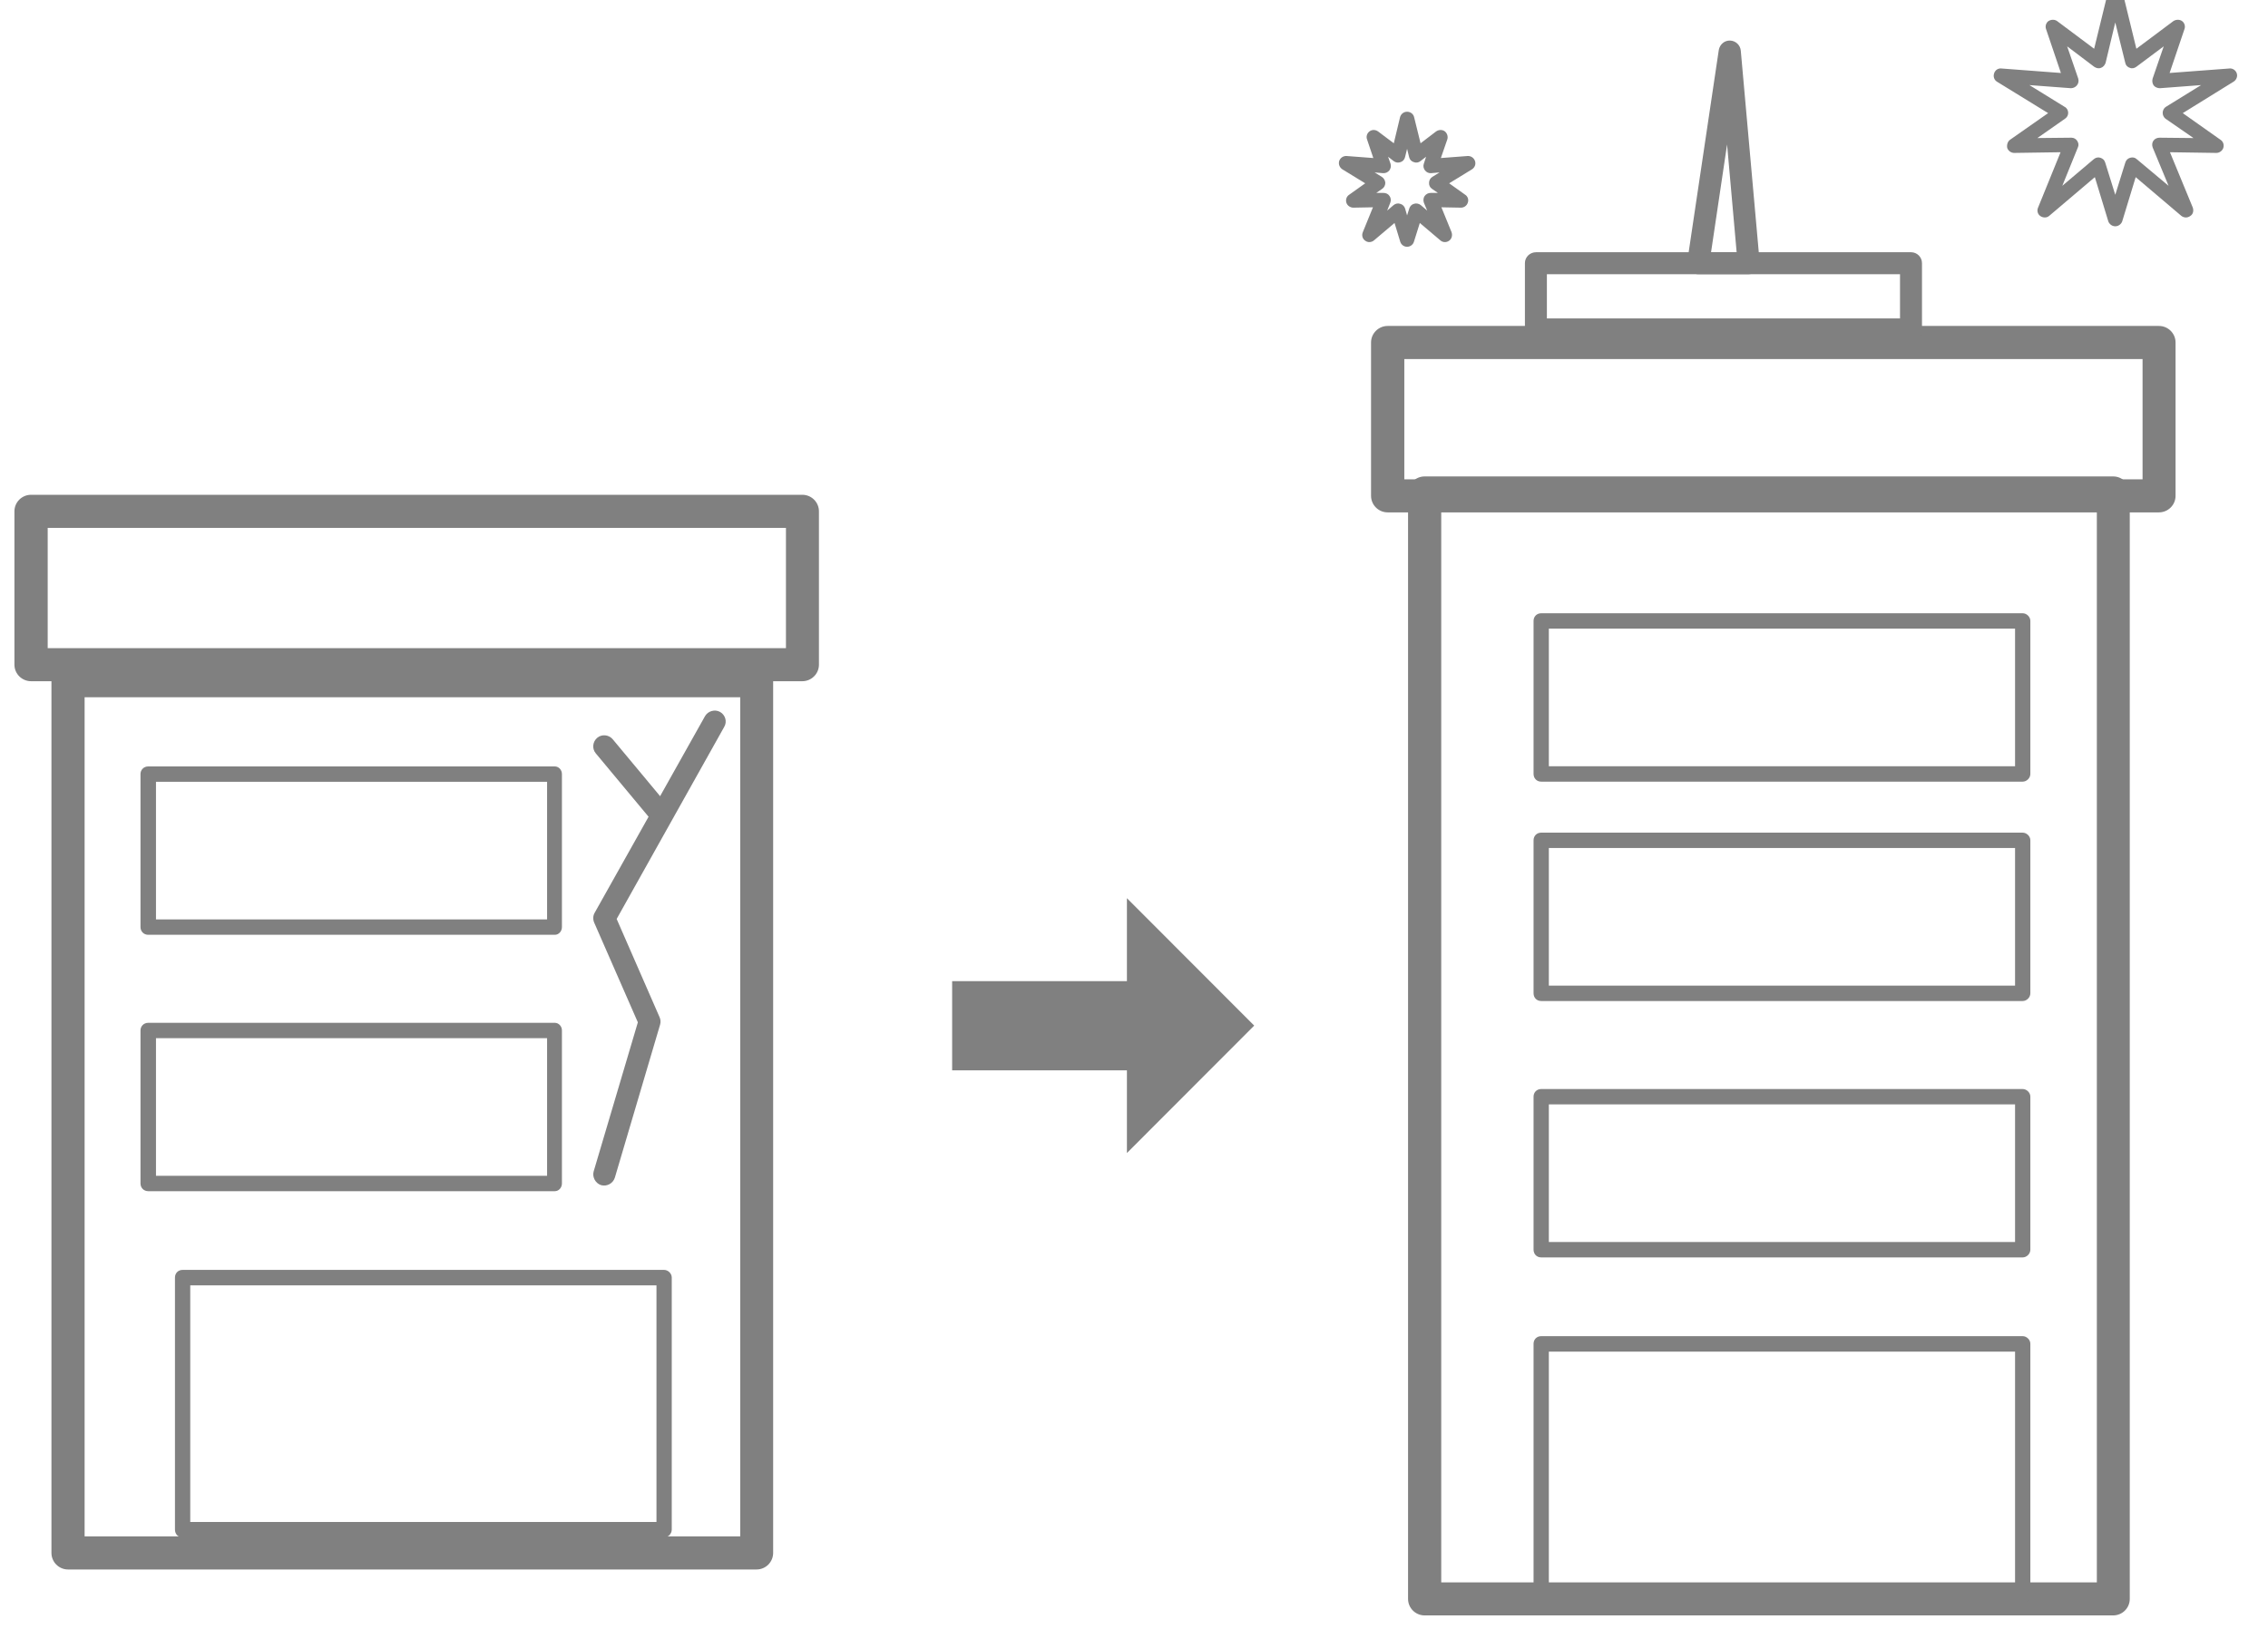
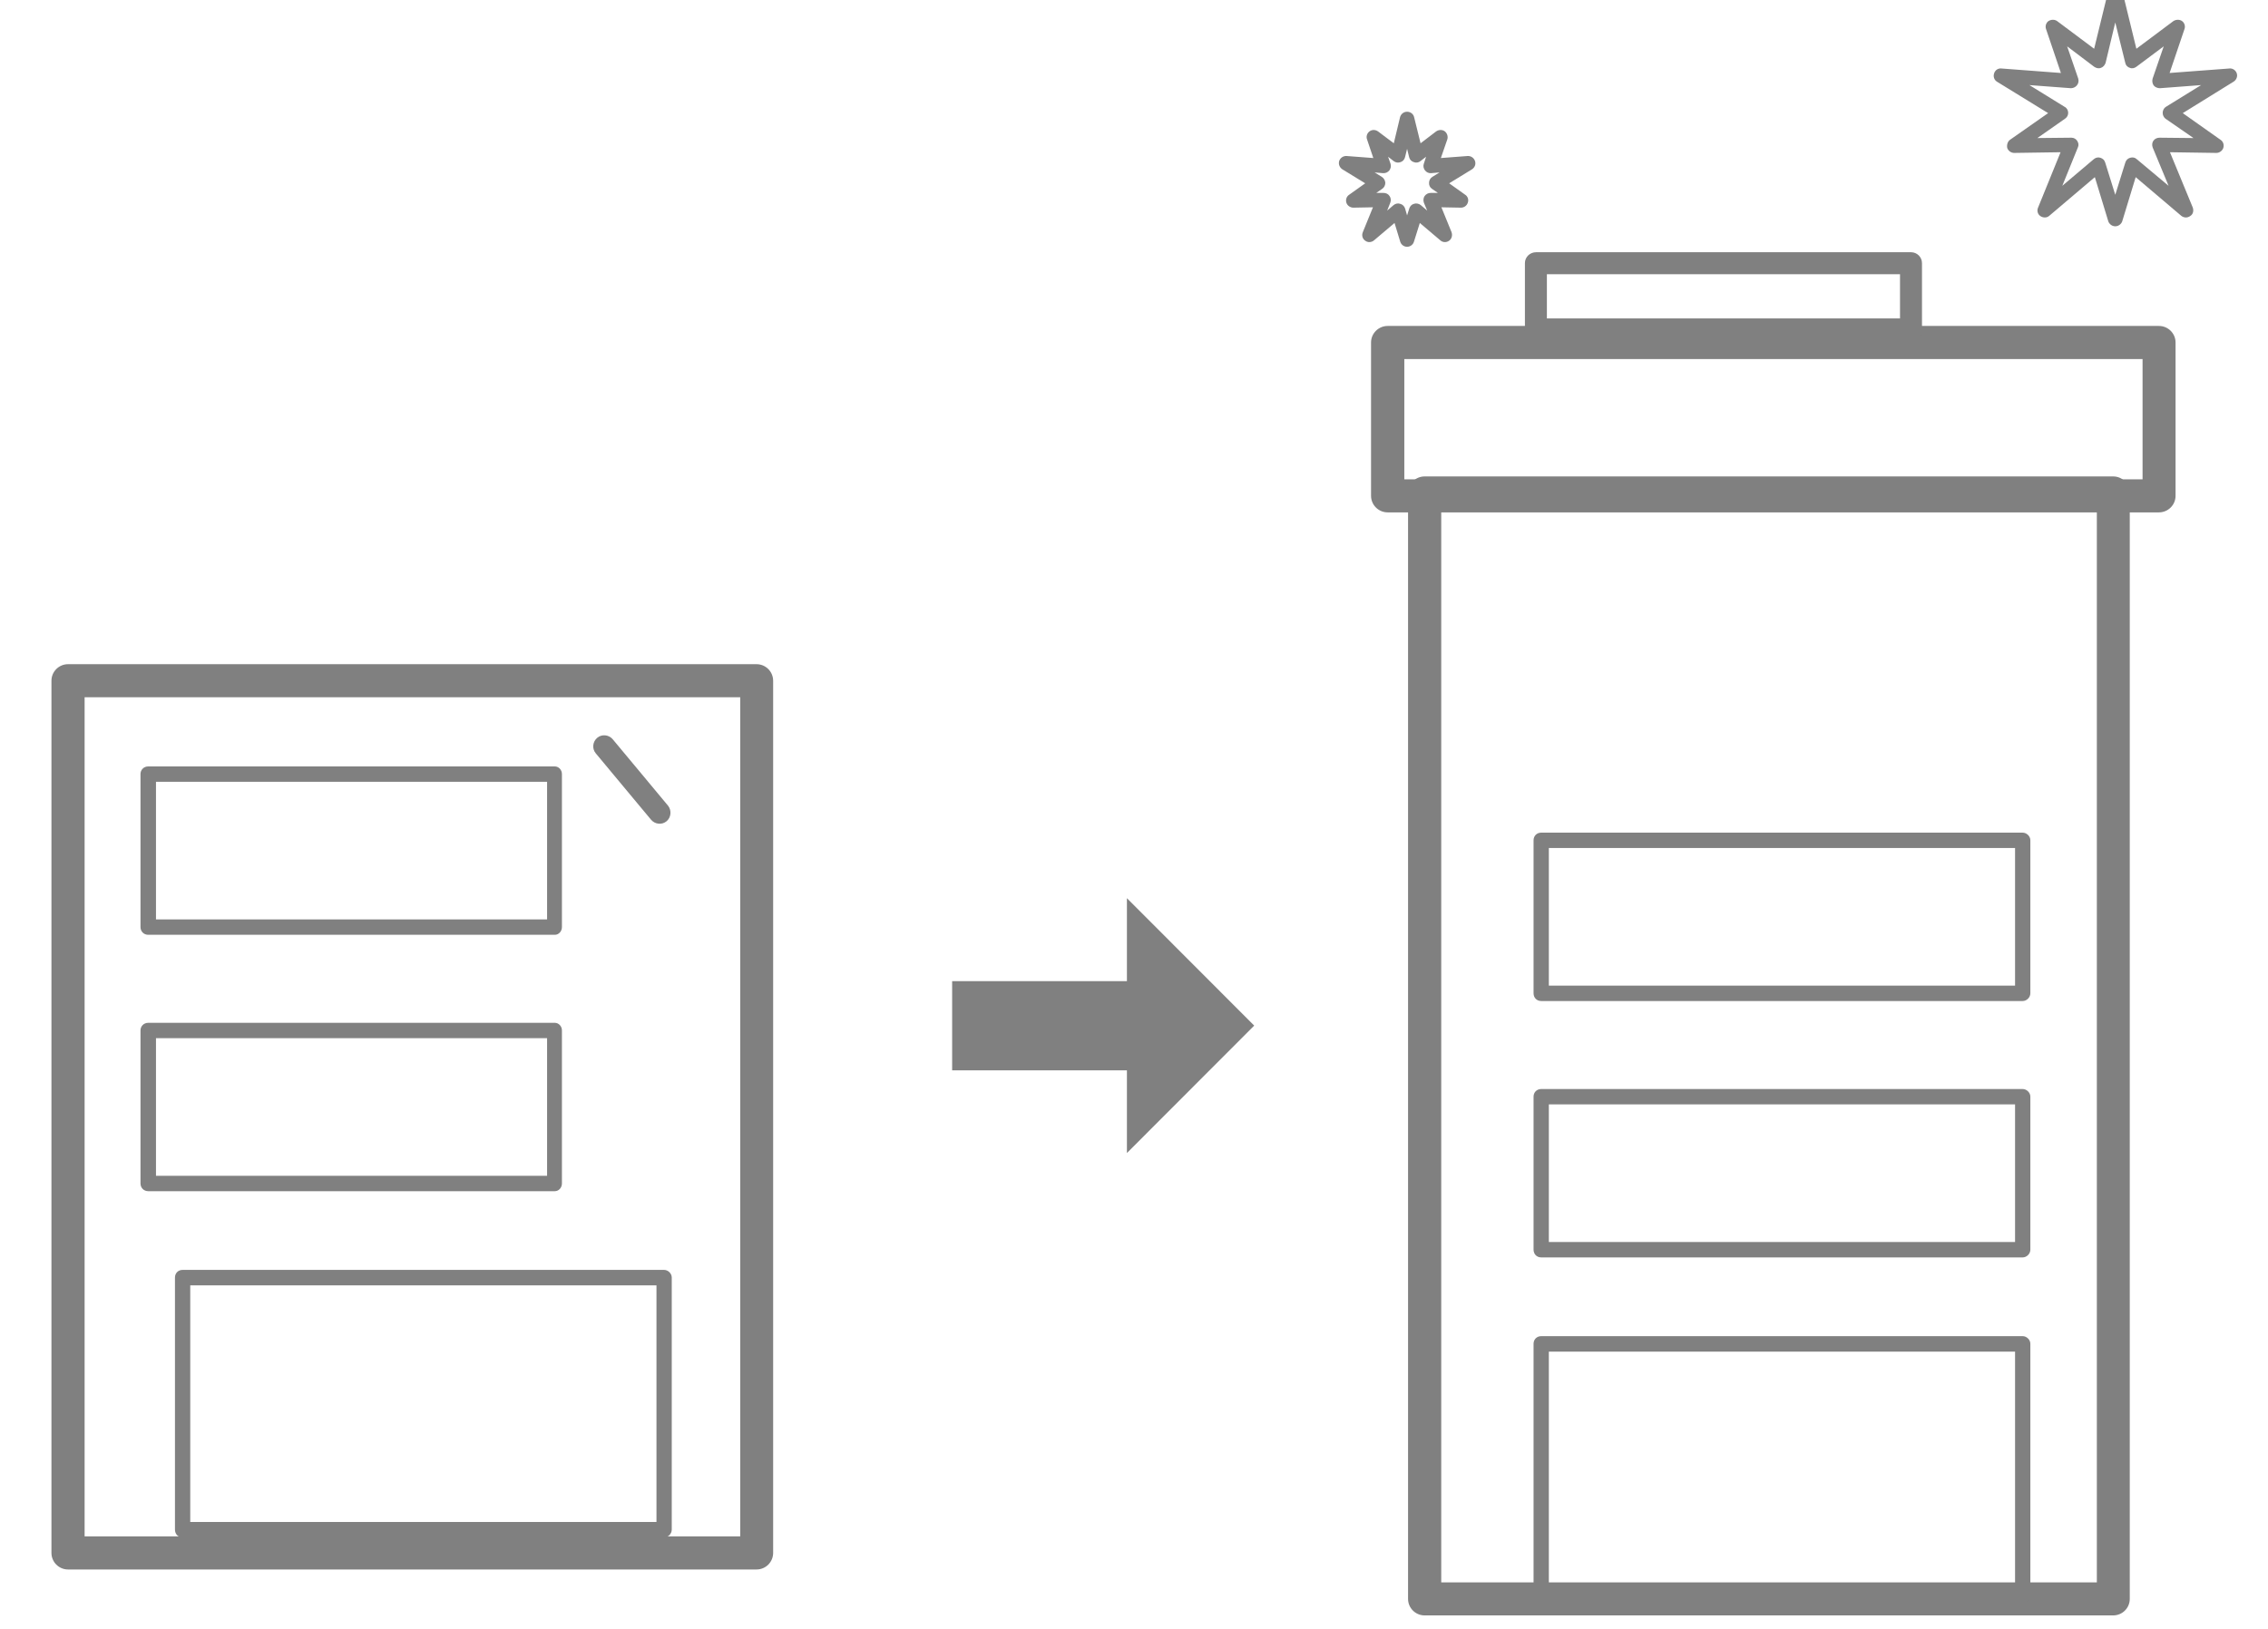
<svg xmlns="http://www.w3.org/2000/svg" width="100%" height="100%" viewBox="0 0 103 74" version="1.1" xml:space="preserve" style="fill-rule:evenodd;clip-rule:evenodd;stroke-linejoin:round;stroke-miterlimit:2;">
  <g transform="matrix(0.348,-6.63001e-33,0,1.174,-1096.32,-2776.12)">
    <path d="M3274.6,2406.08L3274.6,2402.63L3297.41,2402.63L3297.41,2399.42L3314.02,2404.35L3297.41,2409.28L3297.41,2406.08L3274.6,2406.08Z" style="fill:rgb(128,128,128);" />
  </g>
  <g transform="matrix(0.348,-6.63001e-33,0,1.174,-1096.32,-2776.12)">
    <path d="M3295.25,2401.99L3295.25,2399.42C3295.25,2399.16 3295.78,2398.93 3296.58,2398.83C3297.39,2398.74 3298.31,2398.79 3298.93,2398.97L3315.55,2403.9C3316.39,2404.15 3316.39,2404.55 3315.55,2404.8L3298.93,2409.73C3298.31,2409.91 3297.39,2409.97 3296.58,2409.87C3295.78,2409.77 3295.25,2409.54 3295.25,2409.28L3295.25,2406.72L3274.6,2406.72C3273.41,2406.72 3272.45,2406.43 3272.45,2406.08L3272.45,2402.63C3272.45,2402.27 3273.41,2401.99 3274.6,2401.99L3295.25,2401.99ZM3299.56,2400.97L3299.56,2402.63C3299.56,2402.98 3298.59,2403.26 3297.41,2403.26L3276.75,2403.26L3276.75,2405.44L3297.41,2405.44C3298.59,2405.44 3299.56,2405.72 3299.56,2406.08L3299.56,2407.74L3310.98,2404.35L3299.56,2400.97Z" style="fill:none;" />
  </g>
  <g transform="matrix(1.124,0,0,0.563,-3611.29,-622.043)">
    <path d="M3244.13,1159.8C3244.13,1159.06 3243.83,1158.46 3243.46,1158.46L3215.64,1158.46C3215.27,1158.46 3214.97,1159.06 3214.97,1159.8L3214.97,1230.16C3214.97,1230.9 3215.27,1231.5 3215.64,1231.5L3243.46,1231.5C3243.83,1231.5 3244.13,1230.9 3244.13,1230.16L3244.13,1159.8ZM3216.31,1161.13L3216.31,1228.83L3242.8,1228.83L3242.8,1161.13L3216.31,1161.13Z" style="fill:rgb(128,128,128);" />
  </g>
  <g transform="matrix(1.124,0,0,0.714,-3549.68,-805.706)">
    <path d="M3244.13,1159.8C3244.13,1159.22 3243.83,1158.75 3243.46,1158.75L3215.64,1158.75C3215.27,1158.75 3214.97,1159.22 3214.97,1159.8L3214.97,1230.16C3214.97,1230.74 3215.27,1231.21 3215.64,1231.21L3243.46,1231.21C3243.83,1231.21 3244.13,1230.74 3244.13,1230.16L3244.13,1159.8ZM3216.31,1160.85L3216.31,1229.11L3242.8,1229.11L3242.8,1160.85L3216.31,1160.85Z" style="fill:rgb(128,128,128);" />
  </g>
  <g transform="matrix(1.259,0,0,-0.099,-4047.08,145.012)">
-     <path d="M3243.46,1152.21C3243.79,1152.21 3244.06,1155.61 3244.06,1159.8L3244.06,1230.16C3244.06,1234.35 3243.79,1237.75 3243.46,1237.75L3215.64,1237.75C3215.31,1237.75 3215.04,1234.35 3215.04,1230.16L3215.04,1159.8C3215.04,1155.61 3215.31,1152.21 3215.64,1152.21L3243.46,1152.21ZM3216.24,1222.57L3216.24,1167.39L3242.87,1167.39L3242.87,1222.57L3216.24,1222.57Z" style="fill:rgb(128,128,128);" />
-   </g>
+     </g>
  <g transform="matrix(1.259,0,0,-0.099,-3985.47,137.343)">
    <path d="M3243.46,1152.21C3243.79,1152.21 3244.06,1155.61 3244.06,1159.8L3244.06,1230.16C3244.06,1234.35 3243.79,1237.75 3243.46,1237.75L3215.64,1237.75C3215.31,1237.75 3215.04,1234.35 3215.04,1230.16L3215.04,1159.8C3215.04,1155.61 3215.31,1152.21 3215.64,1152.21L3243.46,1152.21ZM3216.24,1222.57L3216.24,1167.39L3242.87,1167.39L3242.87,1222.57L3216.24,1222.57Z" style="fill:rgb(128,128,128);" />
  </g>
  <g transform="matrix(3.471,0,0,1.117,-11197.9,-1304.61)">
    <path d="M3234.92,1219.91C3234.92,1219.74 3234.87,1219.6 3234.82,1219.6L3228.52,1219.6C3228.46,1219.6 3228.42,1219.74 3228.42,1219.91L3228.42,1230.16C3228.42,1230.34 3228.46,1230.48 3228.52,1230.48L3234.82,1230.48C3234.87,1230.48 3234.92,1230.34 3234.92,1230.16L3234.92,1219.91ZM3228.62,1220.23L3228.62,1229.85L3234.72,1229.85L3234.72,1220.23L3228.62,1220.23Z" style="fill:rgb(128,128,128);" />
  </g>
  <g transform="matrix(3.471,0,0,1.117,-11136.2,-1301.6)">
    <path d="M3234.92,1219.91C3234.92,1219.74 3234.87,1219.6 3234.82,1219.6L3228.52,1219.6C3228.46,1219.6 3228.42,1219.74 3228.42,1219.91L3228.42,1230.16C3228.42,1230.34 3228.46,1230.48 3228.52,1230.48L3234.82,1230.48C3234.87,1230.48 3234.92,1230.34 3234.92,1230.16L3234.92,1219.91ZM3228.62,1220.23L3228.62,1229.85L3234.72,1229.85L3234.72,1220.23L3228.62,1220.23Z" style="fill:rgb(128,128,128);" />
  </g>
  <g transform="matrix(2.931,0,0,0.678,-9456.06,-780.293)">
    <path d="M3234.93,1219.91C3234.93,1219.63 3234.88,1219.4 3234.82,1219.4L3228.52,1219.4C3228.45,1219.4 3228.4,1219.63 3228.4,1219.91L3228.4,1230.16C3228.4,1230.45 3228.45,1230.68 3228.52,1230.68L3234.82,1230.68C3234.88,1230.68 3234.93,1230.45 3234.93,1230.16L3234.93,1219.91ZM3228.64,1220.43L3228.64,1229.65L3234.7,1229.65L3234.7,1220.43L3228.64,1220.43Z" style="fill:rgb(128,128,128);" />
  </g>
  <g transform="matrix(3.471,0,0,0.678,-11136.2,-777.285)">
    <path d="M3234.92,1219.91C3234.92,1219.63 3234.87,1219.4 3234.82,1219.4L3228.52,1219.4C3228.46,1219.4 3228.42,1219.63 3228.42,1219.91L3228.42,1230.16C3228.42,1230.45 3228.46,1230.68 3228.52,1230.68L3234.82,1230.68C3234.87,1230.68 3234.92,1230.45 3234.92,1230.16L3234.92,1219.91ZM3228.62,1220.43L3228.62,1229.65L3234.72,1229.65L3234.72,1220.43L3228.62,1220.43Z" style="fill:rgb(128,128,128);" />
  </g>
  <g transform="matrix(2.931,0,0,0.678,-9456.06,-791.939)">
    <path d="M3234.93,1219.91C3234.93,1219.63 3234.88,1219.4 3234.82,1219.4L3228.52,1219.4C3228.45,1219.4 3228.4,1219.63 3228.4,1219.91L3228.4,1230.16C3228.4,1230.45 3228.45,1230.68 3228.52,1230.68L3234.82,1230.68C3234.88,1230.68 3234.93,1230.45 3234.93,1230.16L3234.93,1219.91ZM3228.64,1220.43L3228.64,1229.65L3234.7,1229.65L3234.7,1220.43L3228.64,1220.43Z" style="fill:rgb(128,128,128);" />
  </g>
  <g transform="matrix(3.471,0,0,0.678,-11136.2,-788.931)">
    <path d="M3234.92,1219.91C3234.92,1219.63 3234.87,1219.4 3234.82,1219.4L3228.52,1219.4C3228.46,1219.4 3228.42,1219.63 3228.42,1219.91L3228.42,1230.16C3228.42,1230.45 3228.46,1230.68 3228.52,1230.68L3234.82,1230.68C3234.87,1230.68 3234.92,1230.45 3234.92,1230.16L3234.92,1219.91ZM3228.62,1220.43L3228.62,1229.65L3234.72,1229.65L3234.72,1220.43L3228.62,1220.43Z" style="fill:rgb(128,128,128);" />
  </g>
  <g transform="matrix(3.471,0,0,0.678,-11136.2,-798.896)">
-     <path d="M3234.92,1219.91C3234.92,1219.63 3234.87,1219.4 3234.82,1219.4L3228.52,1219.4C3228.46,1219.4 3228.42,1219.63 3228.42,1219.91L3228.42,1230.16C3228.42,1230.45 3228.46,1230.68 3228.52,1230.68L3234.82,1230.68C3234.87,1230.68 3234.92,1230.45 3234.92,1230.16L3234.92,1219.91ZM3228.62,1220.43L3228.62,1229.65L3234.72,1229.65L3234.72,1220.43L3228.62,1220.43Z" style="fill:rgb(128,128,128);" />
-   </g>
+     </g>
  <g transform="matrix(1.174,0,0,1.174,-5300.91,-2740.99)">
-     <path d="M4539.93,2374.3L4538.24,2370.44C4538.19,2370.32 4538.19,2370.18 4538.26,2370.06L4542.53,2362.45C4542.65,2362.25 4542.91,2362.18 4543.11,2362.29C4543.32,2362.41 4543.39,2362.67 4543.27,2362.87L4539.11,2370.3L4540.77,2374.1C4540.81,2374.19 4540.82,2374.29 4540.79,2374.39L4539.04,2380.31C4538.97,2380.53 4538.74,2380.66 4538.51,2380.6C4538.29,2380.53 4538.16,2380.29 4538.22,2380.07L4539.93,2374.3Z" style="fill:rgb(128,128,128);" />
-   </g>
+     </g>
  <g transform="matrix(1.174,0,0,1.174,-5300.91,-2740.99)">
    <path d="M4541.1,2365.92L4538.96,2363.35C4538.81,2363.17 4538.54,2363.14 4538.36,2363.29C4538.18,2363.44 4538.15,2363.71 4538.3,2363.89L4540.44,2366.46C4540.59,2366.64 4540.86,2366.67 4541.04,2366.52C4541.22,2366.37 4541.24,2366.1 4541.1,2365.92Z" style="fill:rgb(128,128,128);" />
  </g>
  <g transform="matrix(1.174,0,0,1.174,-5292.17,-2737.98)">
    <path d="M4567.23,2341.94C4566.99,2341.94 4566.8,2342.13 4566.8,2342.36L4566.8,2344.93C4566.8,2345.16 4566.99,2345.35 4567.23,2345.35L4581.74,2345.35C4581.97,2345.35 4582.16,2345.16 4582.16,2344.93L4582.16,2342.36C4582.16,2342.13 4581.97,2341.94 4581.74,2341.94L4567.23,2341.94ZM4567.65,2342.79L4567.65,2344.5L4581.31,2344.5L4581.31,2342.79L4567.65,2342.79Z" style="fill:rgb(128,128,128);" />
  </g>
  <g transform="matrix(1.174,0,0,1.174,-5293.32,-2737.98)">
-     <path d="M4574.06,2342.3C4574.04,2342.42 4574.08,2342.55 4574.16,2342.64C4574.24,2342.73 4574.36,2342.79 4574.48,2342.79L4576.44,2342.79C4576.56,2342.79 4576.67,2342.74 4576.75,2342.65C4576.83,2342.56 4576.87,2342.44 4576.86,2342.32L4576.13,2334.14C4576.11,2333.92 4575.93,2333.76 4575.72,2333.75C4575.5,2333.74 4575.32,2333.9 4575.28,2334.11L4574.06,2342.3ZM4574.98,2341.94L4575.97,2341.94L4575.6,2337.77L4574.98,2341.94Z" style="fill:rgb(128,128,128);" />
-   </g>
+     </g>
  <g transform="matrix(1.572,0,0,1.572,-7113.38,-3669.38)">
    <path d="M4585.55,2335.62L4585.96,2333.94C4585.98,2333.85 4586.07,2333.79 4586.16,2333.79C4586.26,2333.79 4586.34,2333.85 4586.36,2333.94L4586.77,2335.62L4587.84,2334.82C4587.92,2334.77 4588.02,2334.77 4588.09,2334.82C4588.16,2334.87 4588.19,2334.97 4588.16,2335.05L4587.73,2336.32L4589.46,2336.19C4589.55,2336.18 4589.64,2336.24 4589.67,2336.33C4589.7,2336.42 4589.66,2336.52 4589.58,2336.57L4588.11,2337.48L4589.2,2338.25C4589.28,2338.3 4589.31,2338.4 4589.28,2338.49C4589.25,2338.57 4589.17,2338.63 4589.08,2338.63L4587.74,2338.61L4588.4,2340.21C4588.43,2340.3 4588.41,2340.4 4588.33,2340.45C4588.25,2340.51 4588.15,2340.51 4588.07,2340.45L4586.75,2339.33L4586.36,2340.61C4586.33,2340.69 4586.25,2340.75 4586.16,2340.75C4586.07,2340.75 4585.99,2340.69 4585.96,2340.61L4585.57,2339.33L4584.25,2340.45C4584.18,2340.51 4584.07,2340.51 4583.99,2340.45C4583.92,2340.4 4583.89,2340.3 4583.93,2340.21L4584.58,2338.61L4583.24,2338.63C4583.15,2338.63 4583.07,2338.57 4583.04,2338.49C4583.02,2338.4 4583.05,2338.3 4583.12,2338.25L4584.22,2337.48L4582.74,2336.57C4582.66,2336.52 4582.63,2336.42 4582.66,2336.33C4582.69,2336.24 4582.77,2336.18 4582.87,2336.19L4584.59,2336.32L4584.16,2335.05C4584.13,2334.97 4584.16,2334.87 4584.23,2334.82C4584.31,2334.77 4584.41,2334.77 4584.48,2334.82L4585.55,2335.62ZM4586.16,2334.86L4585.88,2336.03C4585.86,2336.09 4585.81,2336.15 4585.75,2336.17C4585.68,2336.2 4585.61,2336.18 4585.55,2336.14L4584.77,2335.55L4585.09,2336.48C4585.11,2336.55 4585.1,2336.62 4585.05,2336.68C4585.01,2336.73 4584.94,2336.76 4584.88,2336.76L4583.68,2336.67L4584.7,2337.3C4584.76,2337.33 4584.8,2337.4 4584.8,2337.47C4584.8,2337.54 4584.77,2337.6 4584.71,2337.64L4583.91,2338.2L4584.89,2338.19C4584.96,2338.19 4585.02,2338.22 4585.06,2338.28C4585.1,2338.34 4585.11,2338.41 4585.08,2338.47L4584.63,2339.58L4585.54,2338.81C4585.6,2338.76 4585.67,2338.75 4585.73,2338.77C4585.8,2338.79 4585.85,2338.84 4585.87,2338.91L4586.16,2339.84L4586.45,2338.91C4586.47,2338.84 4586.52,2338.79 4586.59,2338.77C4586.66,2338.75 4586.73,2338.76 4586.78,2338.81L4587.7,2339.58L4587.24,2338.47C4587.22,2338.41 4587.22,2338.34 4587.26,2338.28C4587.3,2338.22 4587.37,2338.19 4587.44,2338.19L4588.42,2338.2L4587.61,2337.64C4587.56,2337.6 4587.53,2337.54 4587.53,2337.47C4587.53,2337.4 4587.57,2337.33 4587.62,2337.3L4588.64,2336.67L4587.45,2336.76C4587.38,2336.76 4587.31,2336.73 4587.27,2336.68C4587.23,2336.62 4587.22,2336.55 4587.24,2336.48L4587.56,2335.55L4586.77,2336.14C4586.72,2336.18 4586.64,2336.2 4586.58,2336.17C4586.51,2336.15 4586.46,2336.09 4586.45,2336.03L4586.16,2334.86Z" style="fill:rgb(128,128,128);" />
  </g>
  <g transform="matrix(0.838,0,0,0.838,-3779.3,-1950.49)">
    <path d="M4585.44,2335.32L4585.78,2333.9C4585.83,2333.73 4585.98,2333.61 4586.16,2333.61C4586.34,2333.61 4586.5,2333.73 4586.54,2333.9L4586.89,2335.32L4587.73,2334.68C4587.87,2334.58 4588.06,2334.57 4588.2,2334.67C4588.33,2334.77 4588.39,2334.95 4588.34,2335.11L4587.99,2336.12L4589.44,2336.01C4589.62,2336 4589.78,2336.11 4589.84,2336.28C4589.9,2336.45 4589.83,2336.63 4589.68,2336.73L4588.44,2337.49L4589.31,2338.11C4589.45,2338.2 4589.51,2338.38 4589.45,2338.54C4589.4,2338.7 4589.25,2338.81 4589.08,2338.81L4588.02,2338.79L4588.57,2340.14C4588.63,2340.31 4588.58,2340.5 4588.44,2340.6C4588.29,2340.71 4588.09,2340.7 4587.96,2340.58L4586.85,2339.64L4586.53,2340.66C4586.48,2340.82 4586.33,2340.93 4586.16,2340.93C4585.99,2340.93 4585.84,2340.82 4585.79,2340.66L4585.48,2339.64L4584.37,2340.58C4584.23,2340.7 4584.03,2340.71 4583.89,2340.6C4583.74,2340.5 4583.69,2340.31 4583.76,2340.14L4584.31,2338.79L4583.25,2338.81C4583.08,2338.81 4582.92,2338.7 4582.87,2338.54C4582.82,2338.38 4582.88,2338.2 4583.02,2338.11L4583.89,2337.49L4582.65,2336.73C4582.5,2336.63 4582.43,2336.45 4582.48,2336.28C4582.54,2336.11 4582.7,2336 4582.88,2336.01L4584.33,2336.12L4583.99,2335.11C4583.93,2334.95 4583.99,2334.77 4584.13,2334.67C4584.27,2334.57 4584.45,2334.58 4584.59,2334.68L4585.44,2335.32ZM4586.16,2335.62L4586.05,2336.07C4586.02,2336.2 4585.93,2336.3 4585.81,2336.34C4585.68,2336.39 4585.55,2336.37 4585.44,2336.29L4585.13,2336.05L4585.26,2336.42C4585.3,2336.55 4585.28,2336.68 4585.2,2336.79C4585.12,2336.89 4584.99,2336.95 4584.86,2336.94L4584.4,2336.9L4584.79,2337.14C4584.9,2337.21 4584.97,2337.33 4584.98,2337.46C4584.98,2337.59 4584.92,2337.72 4584.81,2337.79L4584.49,2338.01L4584.88,2338.01C4585.02,2338.01 4585.14,2338.07 4585.21,2338.18C4585.28,2338.28 4585.3,2338.42 4585.25,2338.54L4585.08,2338.97L4585.43,2338.67C4585.53,2338.59 4585.66,2338.56 4585.78,2338.6C4585.91,2338.63 4586.01,2338.73 4586.05,2338.85L4586.16,2339.23L4586.28,2338.85C4586.32,2338.73 4586.41,2338.63 4586.54,2338.6C4586.66,2338.56 4586.8,2338.59 4586.9,2338.67L4587.25,2338.97L4587.07,2338.54C4587.03,2338.42 4587.04,2338.28 4587.11,2338.18C4587.19,2338.07 4587.31,2338.01 4587.44,2338.01L4587.83,2338.01L4587.51,2337.79C4587.4,2337.72 4587.34,2337.59 4587.35,2337.46C4587.35,2337.33 4587.42,2337.21 4587.53,2337.14L4587.92,2336.9L4587.46,2336.94C4587.33,2336.95 4587.21,2336.89 4587.13,2336.79C4587.05,2336.68 4587.02,2336.55 4587.07,2336.42L4587.19,2336.05L4586.88,2336.29C4586.78,2336.37 4586.64,2336.39 4586.52,2336.34C4586.39,2336.3 4586.3,2336.2 4586.27,2336.07L4586.16,2335.62Z" style="fill:rgb(128,128,128);" />
  </g>
</svg>